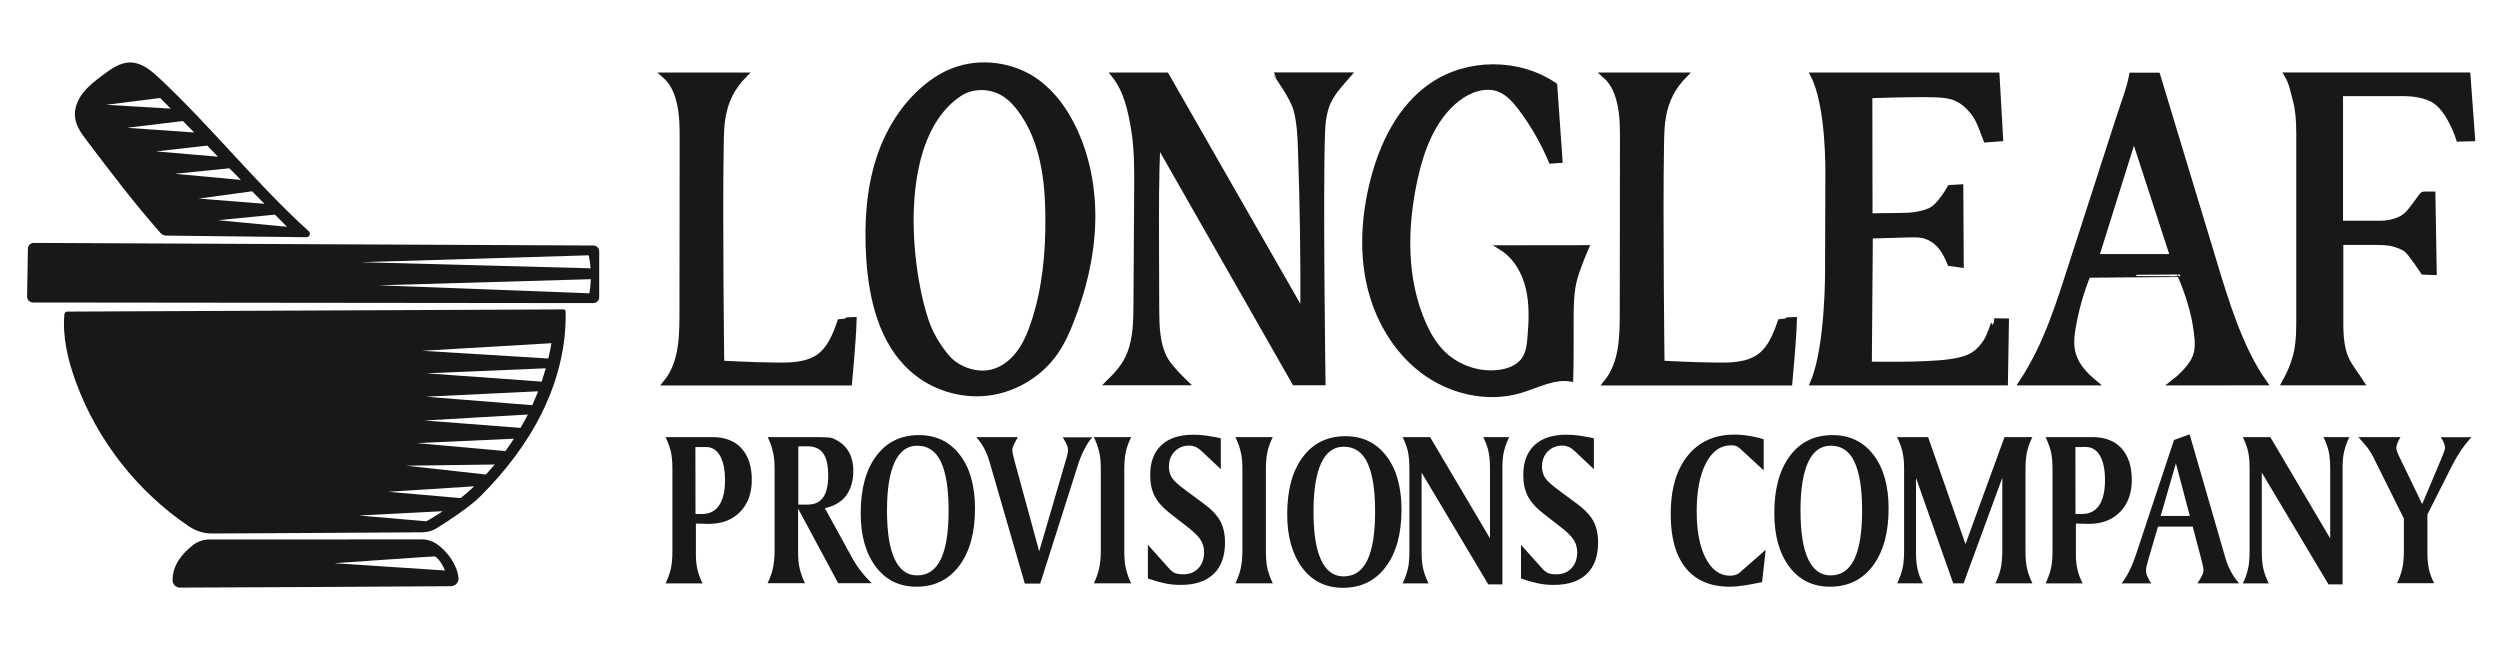
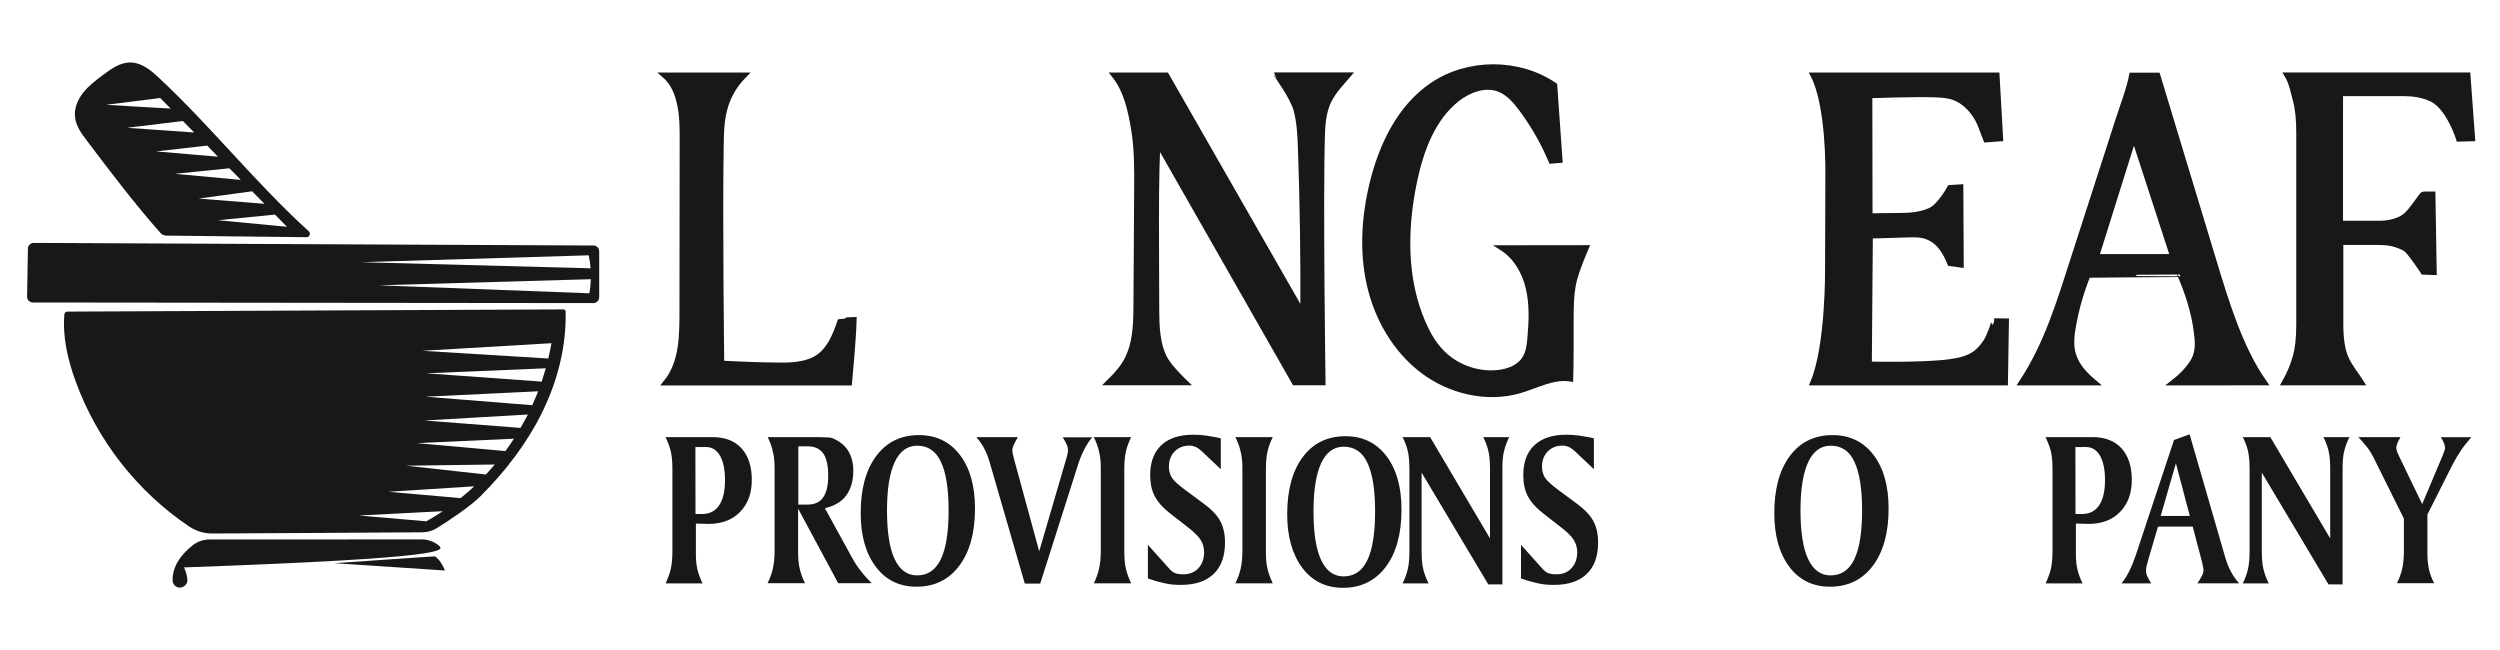
<svg xmlns="http://www.w3.org/2000/svg" version="1.1" id="Layer_1" x="0px" y="0px" width="250px" height="65px" viewBox="0 0 250 65" style="enable-background:new 0 0 250 65;" xml:space="preserve">
  <style type="text/css">
	.st0{fill:#181818;stroke:#181818;stroke-width:0.507;stroke-miterlimit:10;}
	.st1{fill:#181818;}
</style>
  <g>
    <g id="Layer_1_1_">
      <g id="Layer_5">
        <g>
          <g>
            <g>
              <path class="st0" d="M246.79,7.5h-18.1c0.5,0.84,0.61,1.68,0.85,2.52c0.23,0.84,0.34,1.93,0.34,3.27v19.13        c0,1.37-0.12,2.47-0.37,3.32c-0.24,0.85-0.6,1.69-1.08,2.54h7.74c-0.53-0.85-1.17-1.56-1.58-2.51c-0.36-0.82-0.51-2-0.51-3.34        v-8.19h3.6c0.37,0,0.68,0.02,0.94,0.04c0.26,0.02,0.47,0.06,0.64,0.1c0.36,0.09,1.11,0.34,1.39,0.6        c0.56,0.52,1.67,2.23,1.67,2.23l1.1,0.04l-0.13-7.84l-0.87,0c-0.1,0-0.19,0.05-0.25,0.13c-0.27,0.38-1.07,1.5-1.44,1.86        c-0.44,0.43-0.94,0.62-1.37,0.74c-0.42,0.13-0.91,0.19-1.47,0.19h-3.84V9.36h4.2h0.37c0.46,0,1.64,0,1.85,0        c0.6,0,2.14,0.11,3.1,0.8c1.48,1.08,2.3,3.75,2.3,3.75l1.39-0.04L246.79,7.5z" />
              <path class="st0" d="M215.77,7.52l-2.6,0c-0.3,1.52-0.92,3.06-1.39,4.54c-1.48,4.6-2.97,9.19-4.45,13.79        c-1.41,4.36-2.67,8.62-5.21,12.44h7.38c-0.95-0.8-1.75-1.59-2.14-2.78c-0.3-0.93-0.19-1.94-0.02-2.9        c0.31-1.74,0.8-3.45,1.46-5.09c0,0,9.18-0.08,9.17-0.07c0.77,1.76,1.43,3.81,1.66,5.72c0.13,1,0.21,1.94-0.26,2.83        c-0.45,0.84-1.35,1.71-2.1,2.29l9.19-0.01c-2.39-3.36-3.82-8.05-5.09-12.27C219.51,19.85,217.62,13.67,215.77,7.52z         M209.65,25.66l3.74-11.92l3.88,11.92H209.65z" />
              <path class="st0" d="M198.57,34.17c-0.29,0.44-0.64,0.85-1.05,1.16c-0.73,0.53-1.64,0.71-2.52,0.84        c-2.66,0.37-8.07,0.24-8.07,0.24l0.1-12.81c0,0,2.51-0.07,3.77-0.11c0.66-0.02,1.35-0.04,1.97,0.22        c1.16,0.48,1.75,1.49,2.22,2.64l1.13,0.16l-0.04-7.82l-1.1,0.07c0,0-1,1.84-1.95,2.27s-2.01,0.52-3.05,0.52        c-1.03,0-2.98,0.04-2.98,0.04l-0.02-12.02c0,0,4.33-0.16,6.48-0.09c0.66,0.02,1.34,0.06,1.96,0.29        c0.86,0.32,1.56,0.98,2.08,1.75c0.52,0.76,0.74,1.62,1.09,2.47l1.47-0.11l-0.36-6.37h-18.4c1.6,3.06,1.49,9.83,1.49,9.83        l-0.03,9.61c0,0,0.07,7.71-1.49,11.34h19.27l0.1-6.19l-1.22-0.02C199.43,32.08,199,33.53,198.57,34.17z" />
-               <path class="st0" d="M175.57,35.87c-1.43,0.78-3.29,0.63-4.41,0.63c-1.48,0-4.96-0.18-4.96-0.18s-0.18-14.6-0.05-21.9        c0.02-0.96,0.03-1.92,0.21-2.86c0.3-1.6,0.97-2.88,2.12-4.05h-8.03c0.9,0.78,1.3,1.78,1.55,2.94        c0.25,1.17,0.25,2.37,0.25,3.56c-0.01,5.6-0.02,11.21-0.02,16.82c0,2.64,0.04,5.41-1.64,7.46h18.39c0,0,0.41-4.27,0.46-6.33        c0,0-1.37,0.05-1.38,0.07C177.57,33.51,176.94,35.12,175.57,35.87z" />
              <path class="st0" d="M81.54,35.87c-1.43,0.78-3.29,0.63-4.41,0.63c-1.48,0-4.96-0.18-4.96-0.18s-0.18-14.6-0.05-21.9        c0.02-0.96,0.03-1.92,0.21-2.86c0.3-1.6,0.97-2.88,2.12-4.05h-8.03c0.9,0.78,1.3,1.78,1.55,2.94        c0.25,1.17,0.25,2.37,0.25,3.56c-0.01,5.6-0.02,11.21-0.02,16.82c0,2.64,0.04,5.41-1.64,7.46h18.39c0,0,0.41-4.27,0.46-6.33        c0,0-1.37,0.05-1.38,0.07C83.53,33.51,82.91,35.12,81.54,35.87z" />
              <path class="st0" d="M152.83,28.81c0.38,1.61,0.31,3.28,0.17,4.93c-0.06,0.75-0.15,1.52-0.56,2.15        c-0.57,0.88-1.66,1.27-2.71,1.37c-2.07,0.2-4.22-0.61-5.64-2.13c-0.75-0.8-1.3-1.76-1.74-2.76c-1.96-4.44-1.89-9.55-0.88-14.3        c0.65-3.06,1.8-6.22,4.26-8.16c1.18-0.92,2.79-1.52,4.18-0.98c0.92,0.36,1.61,1.15,2.2,1.94c1.21,1.62,2.22,3.38,3,5.24        l0.89-0.07l-0.53-7.52c-3.59-2.45-8.68-2.45-12.27,0c-3.19,2.17-5,5.89-5.94,9.63c-0.84,3.35-1.09,6.89-0.34,10.26        s2.56,6.55,5.31,8.65c2.75,2.09,6.46,2.98,9.78,2c1.67-0.49,3.33-1.44,5.06-1.16c0.05-1.84,0.04-3.78,0.04-5.73        c0-1.3,0-2.6,0.26-3.88c0.27-1.27,1.26-3.52,1.26-3.52l-8.46,0.01C151.57,25.66,152.46,27.2,152.83,28.81z" />
              <path class="st0" d="M129.61,11c0.34,1.27,0.39,2.61,0.44,3.92c0.19,5.47,0.27,10.94,0.24,16.42L116.65,7.51h-5.25        c1.23,1.54,1.65,3.51,1.97,5.45c0.32,1.94,0.31,3.92,0.3,5.89c-0.02,3.84-0.05,7.67-0.07,11.5c-0.01,1.67-0.02,3.4-0.62,4.96        c-0.45,1.2-1.23,2.06-2.15,2.96h7.73c0,0-1.48-1.41-1.98-2.27c-0.87-1.52-0.9-3.37-0.91-5.13c0-2.14-0.01-4.28-0.02-6.42        c-0.01-3.38-0.02-6.77,0.13-10.15l13.67,23.97h2.85c0,0-0.27-18.8-0.05-25.06c0.02-0.81,0.16-2.2,0.67-3.18        c0.51-0.98,1.22-1.7,1.94-2.54h-7.21C127.65,7.52,129.27,9.72,129.61,11z" />
-               <path class="st0" d="M102.15,7.28c-2.52-1.11-5.73-1.18-8.51,0.64c-2.78,1.83-4.72,4.76-5.75,7.92        c-1.03,3.16-1.22,6.55-1.02,9.87c0.25,4.13,1.27,8.53,4.38,11.26c2.04,1.8,4.86,2.67,7.55,2.34c2.69-0.33,5.23-1.86,6.77-4.1        c0.67-0.97,1.16-2.05,1.58-3.15c1.22-3.11,2.02-6.41,2.12-9.75c0.1-3.34-0.52-6.73-2.01-9.72        C106.14,10.35,104.45,8.29,102.15,7.28z M103.34,32.33c-0.37,1.12-0.85,2.23-1.59,3.15c-0.74,0.92-1.78,1.64-2.96,1.8        c-1.47,0.19-3.15-0.46-4.1-1.59c-0.99-1.18-1.69-2.42-2.13-3.78c-1.98-6.2-2.81-18.46,3.42-22.54        c1.14-0.75,2.71-0.8,3.95-0.23c0.84,0.38,1.5,1.05,2.05,1.78c2.29,3.03,2.79,7.03,2.81,10.83        C104.82,25.32,104.48,28.93,103.34,32.33z" />
            </g>
          </g>
        </g>
      </g>
      <g id="Layer_6">
        <g>
          <path class="st1" d="M66.55,43.71h4.69c1.25,0,2.22,0.37,2.91,1.12c0.68,0.75,1.03,1.8,1.03,3.16c0,1.33-0.39,2.4-1.17,3.2      c-0.78,0.8-1.83,1.2-3.16,1.2l-1.05-0.03h-0.21v3.08c0,0.29,0.01,0.56,0.04,0.82c0.02,0.25,0.07,0.49,0.12,0.72      c0.11,0.44,0.28,0.9,0.51,1.36h-3.7c0.21-0.45,0.39-0.92,0.51-1.41c0.11-0.46,0.17-1.06,0.17-1.81v-8.2      c0-0.74-0.05-1.34-0.17-1.82C66.95,44.63,66.78,44.17,66.55,43.71z M69.54,44.71l0.01,6.69c0.12,0,0.22,0,0.29,0h0.36      c0.76,0,1.32-0.29,1.71-0.86c0.39-0.57,0.59-1.42,0.59-2.53c0-1.05-0.17-1.86-0.5-2.44C71.67,45,71.2,44.7,70.58,44.7      L69.54,44.71L69.54,44.71z" />
          <path class="st1" d="M76.77,43.71h4.8c0.23,0,0.44,0,0.61,0.01c0.18,0,0.35,0.02,0.52,0.02c0.12,0,0.22,0.01,0.32,0.02      c0.1,0.02,0.18,0.04,0.25,0.07c0.68,0.28,1.19,0.69,1.54,1.24c0.34,0.54,0.52,1.21,0.52,2c0,1.02-0.24,1.84-0.71,2.48      s-1.19,1.05-2.13,1.27l2.76,5.03c0.27,0.48,0.56,0.91,0.87,1.3c0.3,0.39,0.66,0.78,1.05,1.17h-3.35l-4.01-7.46v4.24      c0,0.73,0.05,1.34,0.17,1.8c0.11,0.46,0.28,0.94,0.52,1.42h-3.74c0.24-0.49,0.42-0.98,0.52-1.44c0.05-0.24,0.1-0.5,0.13-0.8      c0.03-0.29,0.05-0.62,0.05-0.98v-8.2c0-0.37-0.01-0.7-0.04-0.96c-0.02-0.27-0.07-0.53-0.14-0.8      C77.19,44.69,77.01,44.21,76.77,43.71z M79.83,44.64v5.82h0.92c0.71,0,1.23-0.24,1.56-0.71c0.34-0.47,0.51-1.21,0.51-2.21      c0-1-0.17-1.73-0.5-2.2s-0.86-0.71-1.57-0.71L79.83,44.64L79.83,44.64z" />
          <path class="st1" d="M86.07,51.31c0-2.42,0.52-4.33,1.56-5.72c1.04-1.39,2.46-2.08,4.27-2.08c1.71,0,3.08,0.66,4.09,1.98      c1.01,1.32,1.51,3.11,1.51,5.37c0,2.4-0.52,4.31-1.57,5.71c-1.05,1.4-2.48,2.1-4.28,2.1c-1.71,0-3.06-0.66-4.06-1.98      C86.57,55.34,86.07,53.56,86.07,51.31z M91.72,44.57c-0.99,0-1.74,0.55-2.25,1.64s-0.77,2.71-0.77,4.84      c0,2.14,0.25,3.76,0.76,4.85s1.26,1.64,2.25,1.64c1.06,0,1.85-0.54,2.37-1.61c0.52-1.08,0.78-2.7,0.78-4.88      c0-2.19-0.26-3.81-0.78-4.89C93.58,45.1,92.79,44.57,91.72,44.57z" />
          <path class="st1" d="M97.63,43.71h4.16c-0.21,0.37-0.36,0.64-0.44,0.83c0,0.02-0.02,0.08-0.07,0.2      c-0.04,0.12-0.05,0.21-0.05,0.28c0,0.13,0.05,0.42,0.17,0.86l0.05,0.2l2.47,9.05l2.78-9.51l0.08-0.37l0.02-0.33      c0-0.2-0.14-0.55-0.43-1.03l-0.1-0.16h2.95c-0.29,0.34-0.55,0.73-0.77,1.17c-0.23,0.44-0.43,0.91-0.6,1.42l-3.83,12.04h-1.54      l-3.52-12.15c-0.15-0.54-0.34-0.99-0.54-1.36C98.22,44.45,97.95,44.08,97.63,43.71z" />
          <path class="st1" d="M109.38,43.71h3.74c-0.24,0.48-0.42,0.95-0.52,1.41c-0.11,0.46-0.17,1.06-0.17,1.79v8.2      c0,0.73,0.05,1.34,0.17,1.8c0.11,0.46,0.28,0.94,0.52,1.42h-3.74c0.24-0.49,0.42-0.98,0.52-1.44c0.05-0.24,0.1-0.5,0.13-0.8      c0.03-0.29,0.05-0.62,0.05-0.98v-8.2c0-0.37-0.01-0.7-0.04-0.96c-0.02-0.27-0.07-0.53-0.14-0.8      C109.8,44.69,109.63,44.21,109.38,43.71z" />
          <path class="st1" d="M122.08,43.84v3.08l-1.96-1.85c-0.21-0.19-0.41-0.32-0.59-0.39c-0.18-0.07-0.38-0.12-0.59-0.12      c-0.61,0-1.1,0.2-1.48,0.59c-0.38,0.39-0.57,0.91-0.57,1.53c0,0.41,0.1,0.77,0.3,1.09c0.2,0.32,0.68,0.75,1.43,1.3l1.64,1.21      c0.83,0.6,1.41,1.19,1.74,1.78c0.33,0.59,0.5,1.32,0.5,2.18c0,1.37-0.37,2.42-1.13,3.15c-0.76,0.73-1.85,1.1-3.29,1.1      c-0.27,0-0.52-0.01-0.76-0.03c-0.24-0.02-0.51-0.06-0.8-0.12c-0.52-0.11-1.1-0.27-1.73-0.49v-3.37l2.14,2.39      c0.18,0.2,0.36,0.34,0.55,0.43c0.19,0.08,0.47,0.13,0.85,0.13c0.62,0,1.13-0.2,1.51-0.61c0.38-0.41,0.57-0.94,0.57-1.6      c0-0.44-0.11-0.84-0.32-1.19c-0.21-0.35-0.62-0.77-1.22-1.24l-1.81-1.41c-0.74-0.57-1.27-1.15-1.58-1.75      c-0.32-0.6-0.46-1.31-0.46-2.13c0-1.29,0.37-2.28,1.11-2.98c0.74-0.7,1.81-1.05,3.21-1.05c0.44,0,0.89,0.03,1.35,0.1      c0.22,0.03,0.45,0.07,0.7,0.12C121.61,43.72,121.85,43.77,122.08,43.84z" />
          <path class="st1" d="M123.54,43.71h3.74c-0.24,0.48-0.42,0.95-0.52,1.41c-0.11,0.46-0.17,1.06-0.17,1.79v8.2      c0,0.73,0.05,1.34,0.17,1.8c0.11,0.46,0.28,0.94,0.52,1.42h-3.74c0.24-0.49,0.42-0.98,0.52-1.44c0.05-0.24,0.1-0.5,0.13-0.8      c0.03-0.29,0.05-0.62,0.05-0.98v-8.2c0-0.37-0.01-0.7-0.04-0.96c-0.02-0.27-0.07-0.53-0.14-0.8      C123.96,44.69,123.78,44.21,123.54,43.71z" />
          <path class="st1" d="M128.72,51.42c0-2.42,0.52-4.33,1.56-5.72c1.04-1.39,2.46-2.08,4.27-2.08c1.71,0,3.08,0.66,4.09,1.98      s1.51,3.11,1.51,5.37c0,2.4-0.52,4.31-1.57,5.71c-1.05,1.4-2.48,2.1-4.28,2.1c-1.71,0-3.06-0.66-4.06-1.98      C129.23,55.45,128.72,53.67,128.72,51.42z M134.37,44.67c-0.99,0-1.74,0.55-2.25,1.64c-0.51,1.1-0.77,2.71-0.77,4.84      c0,2.14,0.25,3.76,0.76,4.85c0.51,1.09,1.26,1.64,2.25,1.64c1.06,0,1.85-0.54,2.37-1.61c0.52-1.08,0.78-2.7,0.78-4.88      c0-2.19-0.26-3.81-0.78-4.89C136.24,45.21,135.44,44.67,134.37,44.67z" />
          <path class="st1" d="M140.26,43.71h2.75L149,53.84v-6.92c0-0.74-0.05-1.34-0.16-1.82c-0.11-0.46-0.28-0.93-0.52-1.39h2.6      c-0.22,0.44-0.39,0.9-0.51,1.37c-0.12,0.46-0.17,1.03-0.17,1.71v0.13v11.52h-1.41l-6.67-11.18v7.86c0,0.73,0.05,1.34,0.17,1.81      c0.11,0.47,0.29,0.94,0.53,1.41h-2.6c0.23-0.46,0.39-0.92,0.51-1.39c0.12-0.47,0.17-1.08,0.17-1.83v-8.2      c0-0.74-0.05-1.34-0.16-1.82C140.67,44.63,140.49,44.17,140.26,43.71z" />
          <path class="st1" d="M159.39,43.84v3.08l-1.96-1.85c-0.21-0.19-0.41-0.32-0.59-0.39c-0.18-0.07-0.38-0.12-0.59-0.12      c-0.61,0-1.1,0.2-1.48,0.59c-0.38,0.39-0.57,0.91-0.57,1.53c0,0.41,0.1,0.77,0.3,1.09c0.2,0.32,0.68,0.75,1.43,1.3l1.64,1.21      c0.83,0.6,1.41,1.19,1.74,1.78c0.33,0.59,0.5,1.32,0.5,2.18c0,1.37-0.37,2.42-1.13,3.15c-0.76,0.73-1.85,1.1-3.29,1.1      c-0.27,0-0.52-0.01-0.76-0.03c-0.24-0.02-0.51-0.06-0.8-0.12c-0.52-0.11-1.1-0.27-1.73-0.49v-3.37l2.14,2.39      c0.18,0.2,0.36,0.34,0.55,0.43c0.19,0.08,0.47,0.13,0.85,0.13c0.62,0,1.13-0.2,1.51-0.61c0.38-0.41,0.57-0.94,0.57-1.6      c0-0.44-0.11-0.84-0.32-1.19c-0.21-0.35-0.62-0.77-1.22-1.24l-1.81-1.41c-0.74-0.57-1.27-1.15-1.58-1.75      c-0.32-0.6-0.46-1.31-0.46-2.13c0-1.29,0.37-2.28,1.11-2.98c0.74-0.7,1.81-1.05,3.2-1.05c0.44,0,0.89,0.03,1.35,0.1      c0.22,0.03,0.45,0.07,0.7,0.12C158.92,43.72,159.16,43.77,159.39,43.84z" />
-           <path class="st1" d="M176.37,43.93v3.11l-2.35-2.17c-0.13-0.12-0.26-0.21-0.39-0.27c-0.07-0.02-0.14-0.04-0.22-0.05      c-0.08-0.02-0.19-0.02-0.31-0.02c-1.05,0-1.88,0.59-2.5,1.78c-0.62,1.18-0.93,2.8-0.93,4.84c0,1.98,0.3,3.54,0.91,4.69      c0.6,1.15,1.41,1.73,2.42,1.73c0.23,0,0.43-0.03,0.61-0.1c0.1-0.04,0.19-0.08,0.27-0.14c0.08-0.06,0.19-0.15,0.31-0.27      l2.38-2.08l-0.36,3.23c-0.25,0.05-0.55,0.12-0.9,0.18c-0.35,0.07-0.66,0.12-0.94,0.16c-0.56,0.08-1.02,0.12-1.37,0.12      c-1.94,0-3.41-0.62-4.42-1.86s-1.51-3.04-1.51-5.4c0-2.48,0.56-4.42,1.69-5.83c1.13-1.41,2.69-2.12,4.69-2.12      c0.49,0,0.96,0.04,1.41,0.12c0.24,0.04,0.49,0.08,0.73,0.14C175.84,43.76,176.09,43.84,176.37,43.93z" />
          <path class="st1" d="M177.43,51.31c0-2.42,0.52-4.33,1.56-5.72c1.04-1.39,2.46-2.08,4.27-2.08c1.71,0,3.08,0.66,4.09,1.98      c1.01,1.32,1.51,3.11,1.51,5.37c0,2.4-0.52,4.31-1.57,5.71c-1.05,1.4-2.48,2.1-4.29,2.1c-1.71,0-3.06-0.66-4.06-1.98      C177.93,55.34,177.43,53.56,177.43,51.31z M183.07,44.57c-0.99,0-1.74,0.55-2.25,1.64c-0.51,1.1-0.77,2.71-0.77,4.84      c0,2.14,0.25,3.76,0.76,4.85c0.51,1.09,1.26,1.64,2.25,1.64c1.06,0,1.85-0.54,2.37-1.61c0.52-1.08,0.78-2.7,0.78-4.88      c0-2.19-0.26-3.81-0.78-4.89C184.94,45.1,184.15,44.57,183.07,44.57z" />
-           <path class="st1" d="M189.7,43.71h3.11l3.74,10.7l3.9-10.7h2.79c-0.24,0.48-0.42,0.95-0.52,1.41c-0.11,0.46-0.17,1.06-0.17,1.79      v8.2c0,0.73,0.05,1.34,0.17,1.8c0.11,0.46,0.28,0.94,0.52,1.42h-3.7c0.23-0.48,0.41-0.96,0.52-1.44s0.17-1.07,0.17-1.78v-7.33      l-3.87,10.55h-1.04l-3.72-10.54v7.46c0,0.34,0.01,0.64,0.04,0.93c0.03,0.29,0.07,0.55,0.13,0.79c0.05,0.24,0.12,0.46,0.2,0.66      c0.07,0.2,0.18,0.44,0.32,0.7h-2.57c0.23-0.48,0.41-0.96,0.52-1.44c0.12-0.48,0.17-1.07,0.17-1.78v-8.2      c0-0.69-0.05-1.27-0.17-1.75C190.13,44.69,189.95,44.2,189.7,43.71z" />
          <path class="st1" d="M204.55,43.71h4.69c1.25,0,2.22,0.37,2.91,1.12c0.68,0.75,1.03,1.8,1.03,3.16c0,1.33-0.39,2.4-1.17,3.2      c-0.78,0.8-1.83,1.2-3.16,1.2l-1.05-0.03h-0.21v3.08c0,0.29,0.01,0.56,0.04,0.82c0.02,0.25,0.07,0.49,0.12,0.72      c0.11,0.44,0.28,0.9,0.51,1.36h-3.7c0.21-0.45,0.39-0.92,0.52-1.41c0.11-0.46,0.17-1.06,0.17-1.81v-8.2      c0-0.74-0.05-1.34-0.17-1.82C204.95,44.63,204.78,44.17,204.55,43.71z M207.54,44.71l0.01,6.69c0.12,0,0.22,0,0.29,0h0.36      c0.76,0,1.32-0.29,1.71-0.86c0.39-0.57,0.59-1.42,0.59-2.53c0-1.05-0.17-1.86-0.5-2.44c-0.34-0.58-0.81-0.87-1.42-0.87      L207.54,44.71L207.54,44.71z" />
          <path class="st1" d="M218.96,43.43l3.56,12.3c0.08,0.27,0.17,0.53,0.26,0.76c0.09,0.23,0.2,0.46,0.32,0.68      c0.22,0.42,0.49,0.8,0.81,1.16h-4.17c0.2-0.28,0.34-0.53,0.45-0.75c0.11-0.22,0.16-0.41,0.16-0.57c0-0.15-0.07-0.48-0.19-0.98      c0-0.04-0.01-0.05-0.02-0.07l-0.87-3.3h-3.47l-0.94,3.19l-0.21,0.77c-0.04,0.17-0.05,0.32-0.05,0.44c0,0.18,0.04,0.37,0.13,0.57      c0.09,0.2,0.22,0.44,0.39,0.71h-2.97c0.54-0.66,1.01-1.59,1.42-2.8l0.09-0.27l3.74-11.27L218.96,43.43z M217.59,46.33      l-1.52,5.26h2.91L217.59,46.33z" />
          <path class="st1" d="M224.28,43.71h2.75l5.99,10.13v-6.92c0-0.74-0.05-1.34-0.16-1.82c-0.11-0.46-0.28-0.93-0.52-1.39h2.6      c-0.22,0.44-0.39,0.9-0.51,1.37c-0.12,0.47-0.17,1.03-0.17,1.71v0.13v11.52h-1.41l-6.67-11.18v7.86c0,0.73,0.05,1.34,0.17,1.81      c0.11,0.47,0.29,0.94,0.53,1.41h-2.6c0.23-0.46,0.39-0.92,0.51-1.39c0.11-0.46,0.17-1.08,0.17-1.83v-8.2      c0-0.74-0.05-1.34-0.16-1.82C224.69,44.63,224.51,44.17,224.28,43.71z" />
          <path class="st1" d="M235.83,43.71h4.22c-0.13,0.22-0.23,0.43-0.32,0.62c-0.05,0.15-0.09,0.29-0.1,0.43      c0,0.11,0.02,0.24,0.07,0.38c0.05,0.15,0.13,0.32,0.23,0.53l2.29,4.74l2.08-4.94l0.03-0.1c0.11-0.24,0.17-0.45,0.17-0.63      c0-0.11-0.04-0.25-0.1-0.42c-0.07-0.17-0.17-0.37-0.32-0.6h3.06c-0.33,0.37-0.67,0.78-1.01,1.27c-0.3,0.44-0.59,0.93-0.87,1.46      l-2.52,5v3.79c0,0.34,0.01,0.64,0.04,0.93c0.03,0.29,0.07,0.55,0.12,0.79c0.06,0.24,0.13,0.46,0.2,0.66      c0.07,0.2,0.18,0.44,0.32,0.7h-3.72c0.23-0.48,0.41-0.96,0.52-1.44s0.17-1.07,0.17-1.78v-3.24l-2.92-5.87      c-0.21-0.45-0.45-0.85-0.71-1.21C236.49,44.44,236.18,44.08,235.83,43.71z" />
        </g>
      </g>
      <g id="Layer_8">
        <g>
          <g>
            <g>
              <path class="st1" d="M56.35,30.94L6.72,31.16c-0.14,0-0.27,0.11-0.28,0.25c-0.2,2.29,0.34,4.58,1.13,6.74        c2.13,5.86,6.16,11.01,11.33,14.49c0.67,0.45,1.47,0.71,2.29,0.71c4.08-0.01,17.66-0.1,21.05-0.12        c0.52-0.01,1.02-0.15,1.45-0.42c1.11-0.69,3.29-2.12,4.36-3.19c2.49-2.49,4.67-5.31,6.21-8.48c1.51-3.1,2.39-6.54,2.3-9.99        C56.57,31.04,56.46,30.94,56.35,30.94z M42.63,52.13l-6.74-0.58l8.39-0.43C43.75,51.48,43.2,51.81,42.63,52.13z M46.52,49.43        c-0.15,0.13-0.31,0.25-0.46,0.38l-7.23-0.63l8.59-0.55C47.13,48.91,46.83,49.17,46.52,49.43z M48.59,47.45l-7.96-0.88        l8.85-0.12C49.18,46.8,48.88,47.13,48.59,47.45z M50.54,45.11l-8.85-0.8l9.7-0.44C51.12,44.28,50.84,44.7,50.54,45.11z         M52.05,42.79l-9.59-0.74l10.33-0.6C52.55,41.9,52.31,42.35,52.05,42.79z M53.23,40.52l-10.66-0.85l11.25-0.54        C53.63,39.6,53.43,40.06,53.23,40.52z M54.17,38.16l-11.54-0.83l11.95-0.5C54.45,37.28,54.31,37.72,54.17,38.16z M54.83,35.85        l-12.61-0.77l12.93-0.76C55.06,34.84,54.94,35.35,54.83,35.85z" />
-               <path class="st1" d="M43.82,54.5c-0.47-0.36-1.05-0.56-1.64-0.56l-21.26,0.01c-0.61,0-1.22,0.22-1.69,0.61        c-0.5,0.41-0.97,0.86-1.33,1.41c-0.41,0.61-0.66,1.36-0.64,2.08c0.01,0.39,0.33,0.71,0.72,0.71        c3.67-0.01,23.26-0.1,27.11-0.14c0.42-0.01,0.78-0.34,0.76-0.77c-0.02-0.43-0.16-0.86-0.34-1.25        C45.14,55.79,44.55,55.06,43.82,54.5z M33.45,56.32c0,0,10.13-0.71,10.06-0.68c0.42,0.31,0.72,0.77,0.99,1.41L33.45,56.32z" />
+               <path class="st1" d="M43.82,54.5c-0.47-0.36-1.05-0.56-1.64-0.56l-21.26,0.01c-0.61,0-1.22,0.22-1.69,0.61        c-0.5,0.41-0.97,0.86-1.33,1.41c-0.41,0.61-0.66,1.36-0.64,2.08c0.01,0.39,0.33,0.71,0.72,0.71        c0.42-0.01,0.78-0.34,0.76-0.77c-0.02-0.43-0.16-0.86-0.34-1.25        C45.14,55.79,44.55,55.06,43.82,54.5z M33.45,56.32c0,0,10.13-0.71,10.06-0.68c0.42,0.31,0.72,0.77,0.99,1.41L33.45,56.32z" />
              <path class="st1" d="M59.33,24.55L3.38,24.29c-0.33,0-0.59,0.26-0.59,0.58l-0.08,4.78c-0.01,0.33,0.26,0.6,0.59,0.6        l56.03,0.06c0.33,0,0.59-0.27,0.59-0.59v-4.59C59.92,24.81,59.66,24.55,59.33,24.55z M58.87,25.53        c0.09,0.43,0.16,0.86,0.19,1.3L36.1,26.22L58.87,25.53z M58.94,29.33l-21.07-0.8l21.21-0.61        C59.07,28.39,59.02,28.86,58.94,29.33z" />
              <path class="st1" d="M8.68,14.06c2.38,3.14,4.76,6.29,7.37,9.24c0.14,0.16,0.35,0.26,0.56,0.26l14.03,0.16        c0.32,0.01,0.47-0.38,0.23-0.6c-5.29-4.8-9.74-10.45-14.97-15.33c-0.79-0.74-1.69-1.5-2.78-1.54        c-1.08-0.05-2.02,0.64-2.88,1.29C9.54,8.06,8.84,8.6,8.29,9.3c-0.54,0.7-0.9,1.58-0.78,2.46C7.61,12.63,8.16,13.37,8.68,14.06        z M28.7,22.68l-6.89-0.66l5.69-0.56C27.9,21.87,28.3,22.28,28.7,22.68z M26.4,20.33c0.02,0.02,0.04,0.04,0.05,0.05l-6.54-0.52        v-0.01l5.3-0.72C25.61,19.54,26,19.94,26.4,20.33z M24.08,17.99l-6.59-0.61l5.44-0.55C23.32,17.21,23.7,17.59,24.08,17.99z         M21.8,15.67l-6.19-0.53l5.11-0.58C21.08,14.93,21.44,15.3,21.8,15.67z M18.29,12.1c0.38,0.38,0.75,0.77,1.13,1.15l-6.71-0.47        L18.29,12.1z M16.02,9.8c0.35,0.36,0.69,0.71,1.05,1.06l-6.46-0.38L16.02,9.8z" />
            </g>
          </g>
        </g>
      </g>
    </g>
  </g>
</svg>